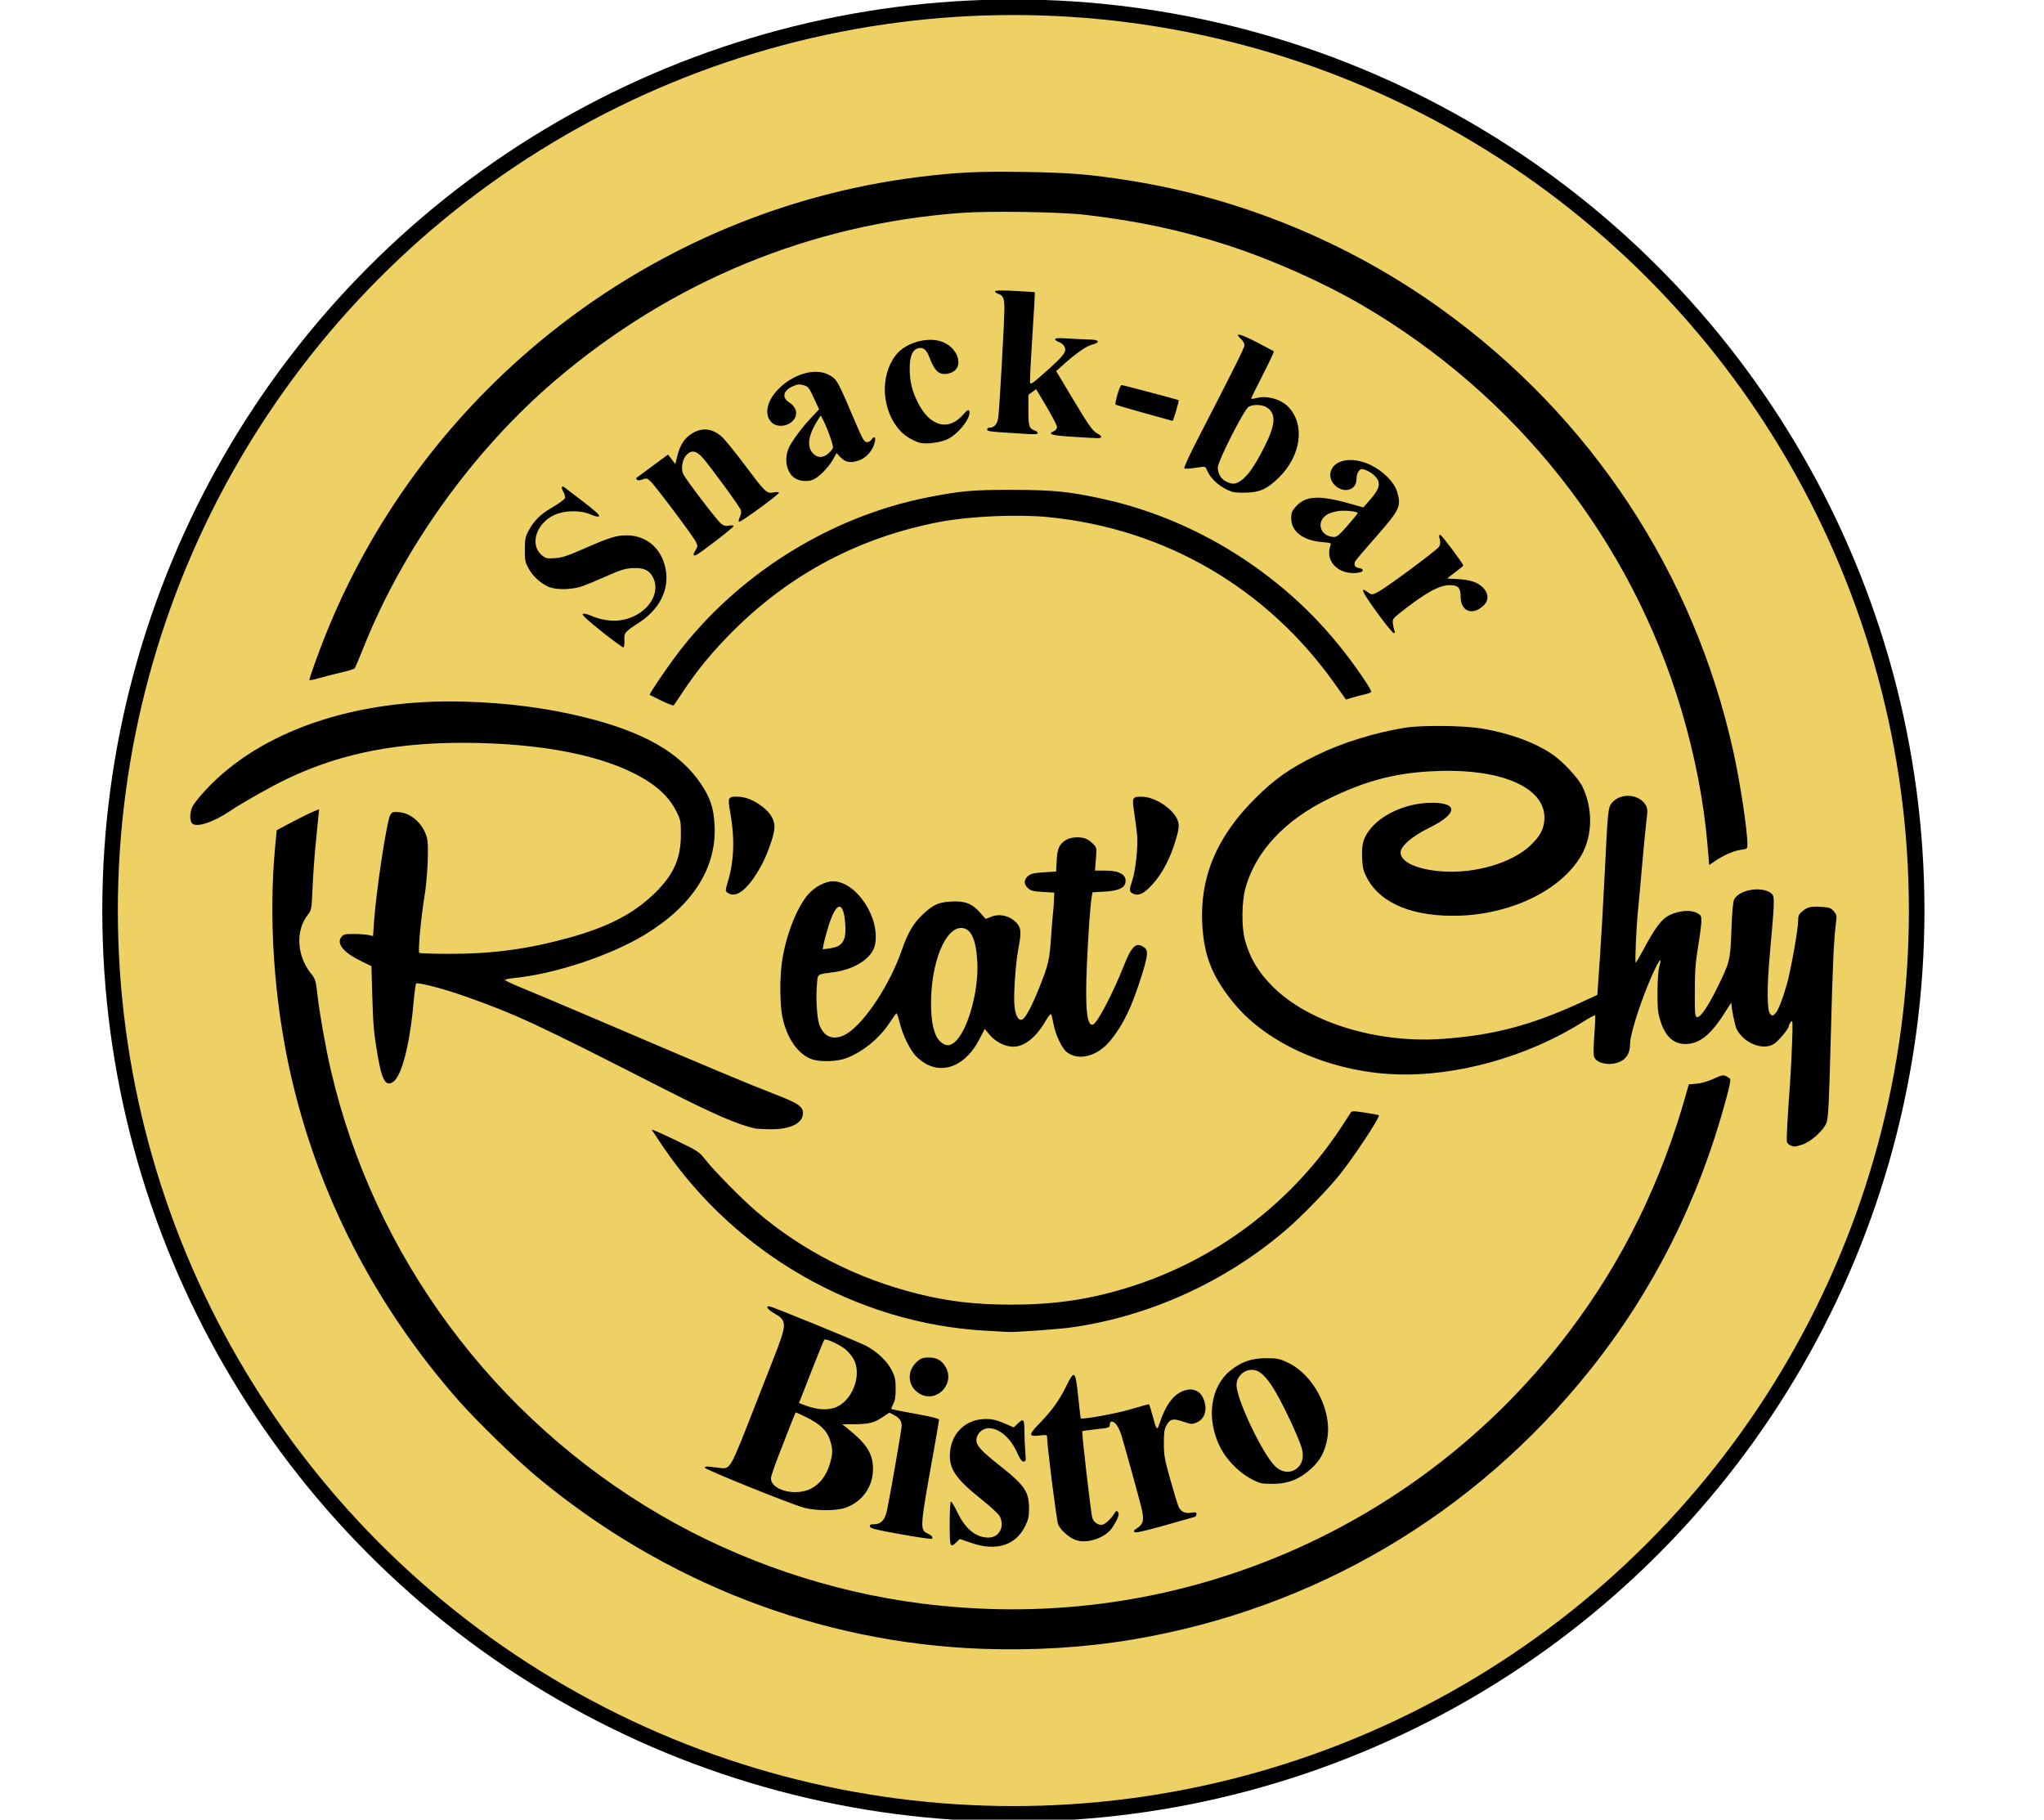
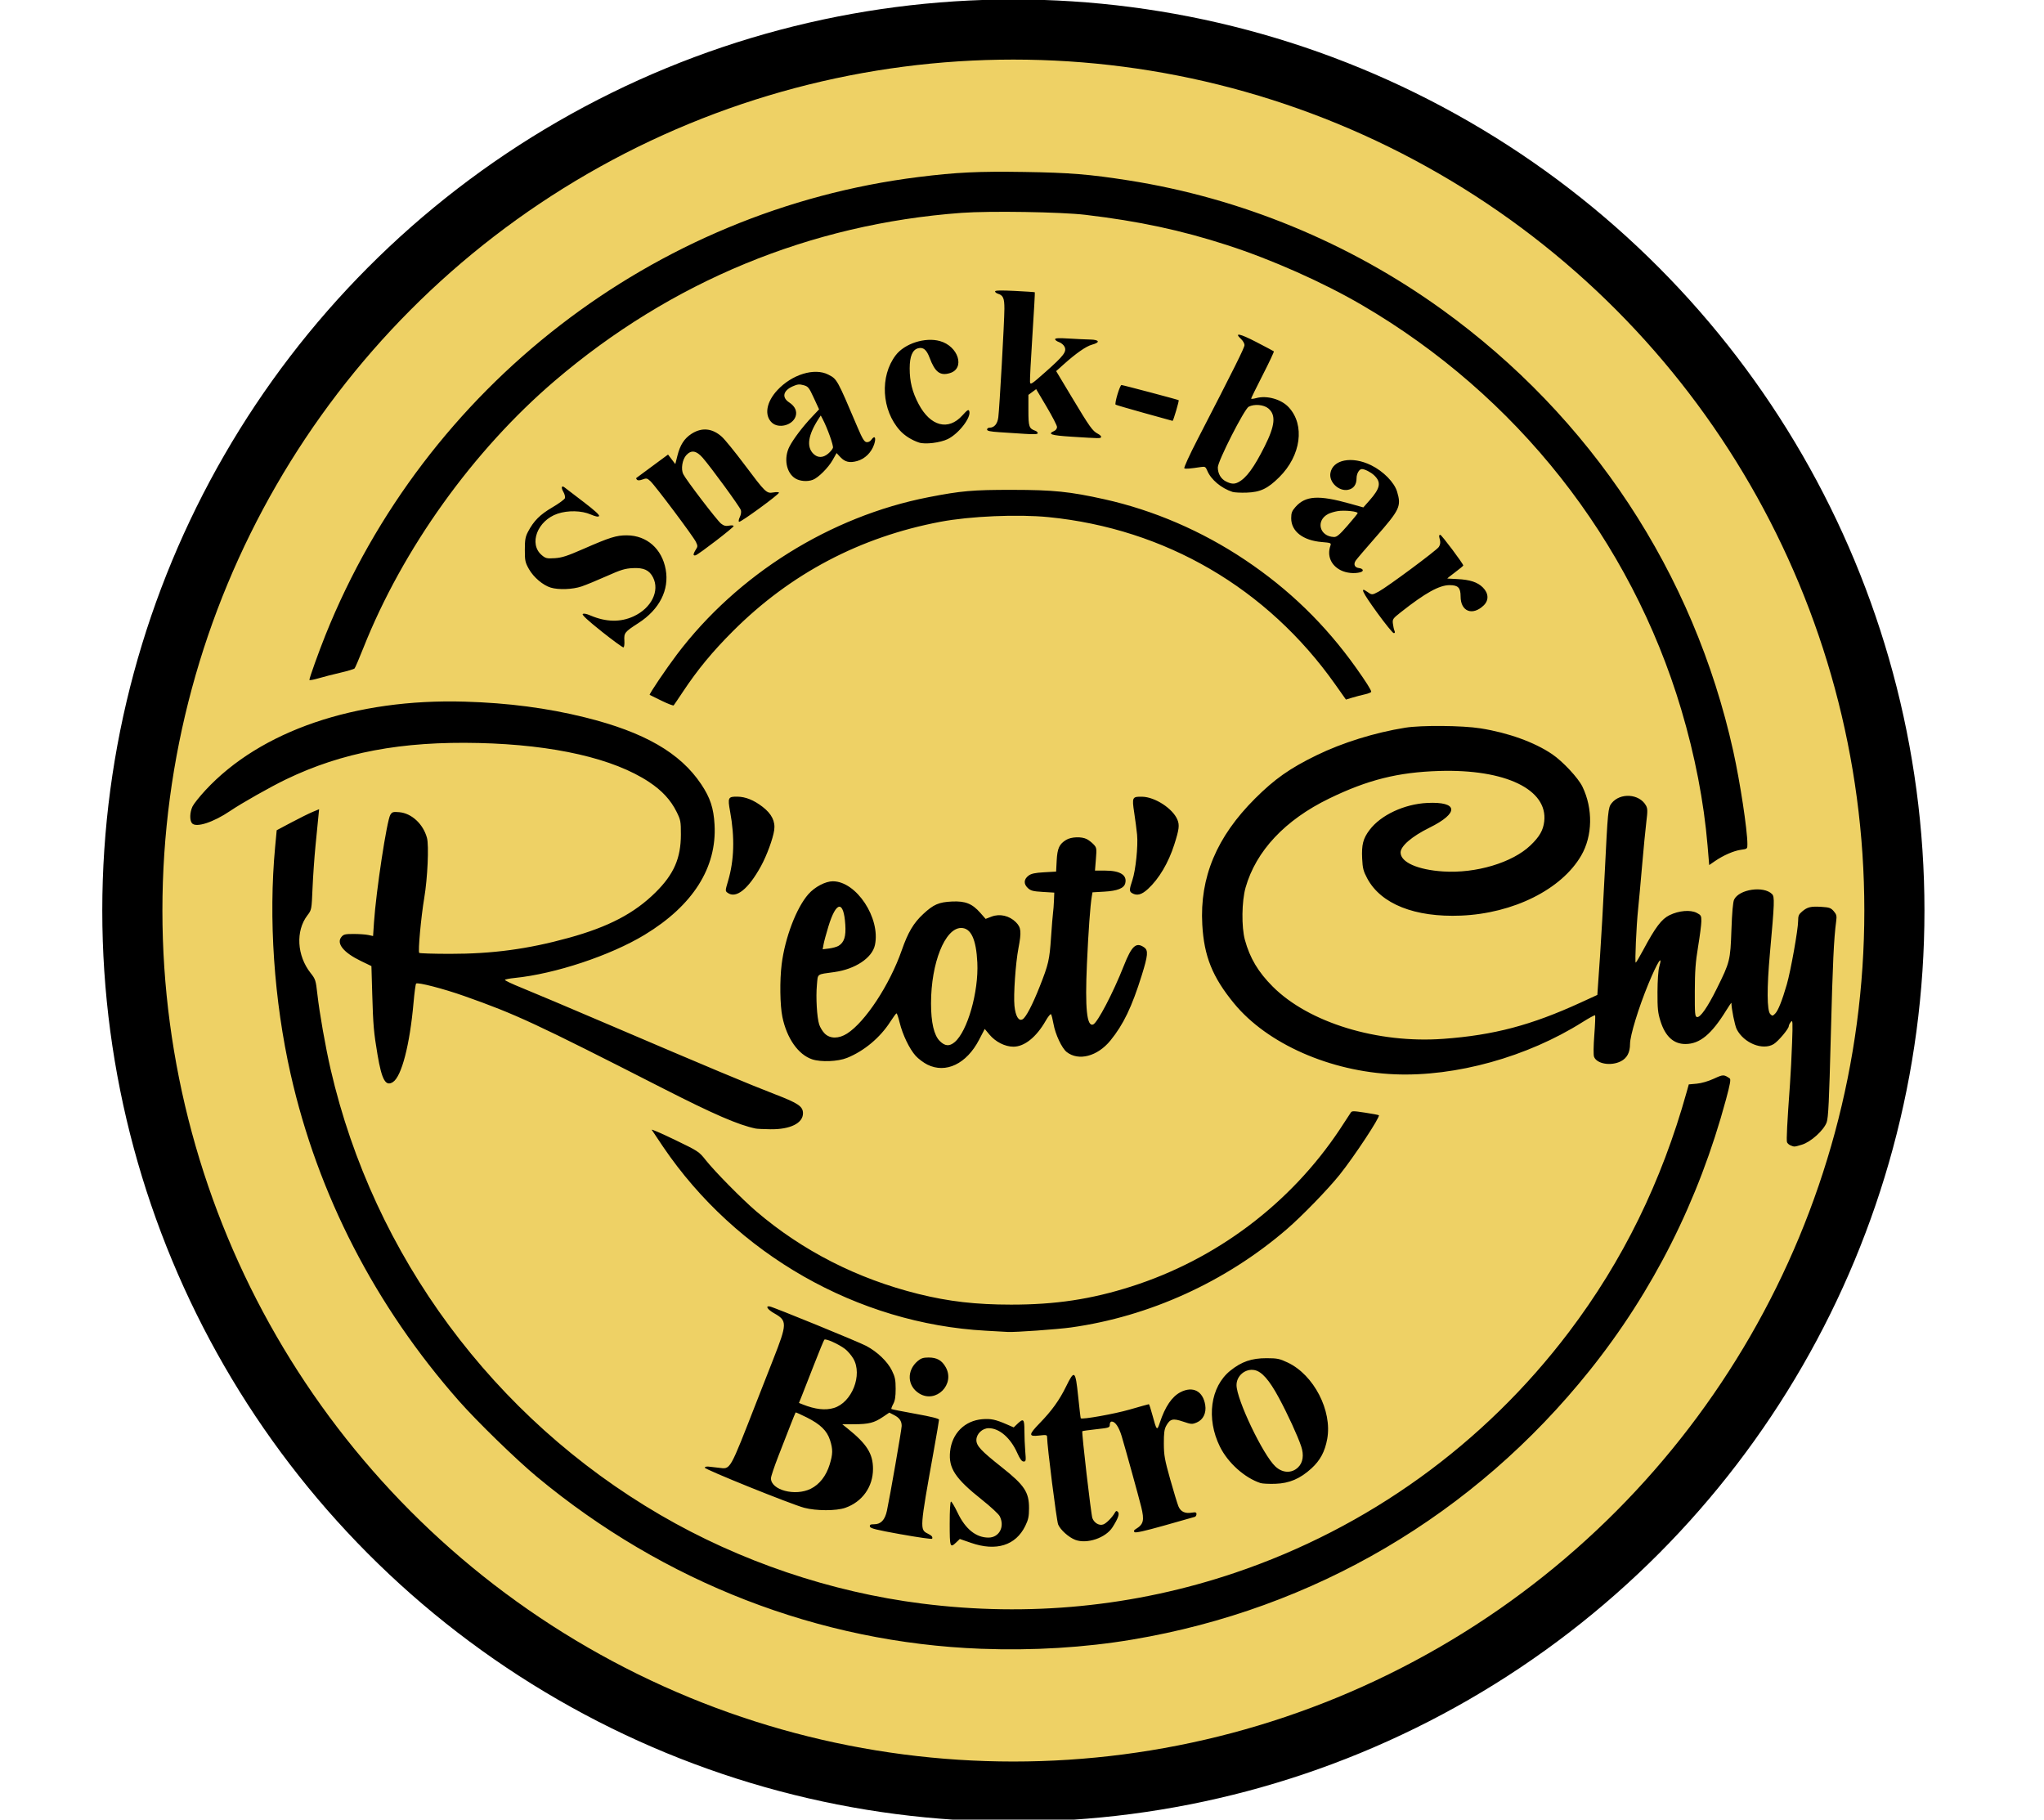
<svg xmlns="http://www.w3.org/2000/svg" xmlns:ns1="http://www.inkscape.org/namespaces/inkscape" xmlns:ns2="http://sodipodi.sourceforge.net/DTD/sodipodi-0.dtd" width="330.2mm" height="293.952mm" viewBox="0 0 330.2 293.952" version="1.1" id="svg5" ns1:version="1.1.1 (c3084ef, 2021-09-22)" ns2:docname="logo_jaune.svg">
  <ns2:namedview id="namedview7" pagecolor="#ffffff" bordercolor="#999999" borderopacity="1" ns1:pageshadow="0" ns1:pageopacity="0" ns1:pagecheckerboard="0" ns1:document-units="mm" showgrid="false" fit-margin-top="0" fit-margin-left="0" fit-margin-right="0" fit-margin-bottom="0" ns1:zoom="0.42582772" ns1:cx="428.57708" ns1:cy="375.73881" ns1:window-width="2071" ns1:window-height="872" ns1:window-x="350" ns1:window-y="573" ns1:window-maximized="0" ns1:current-layer="layer1" ns1:snap-bbox="true" ns1:bbox-paths="true" ns1:bbox-nodes="true" ns1:snap-bbox-edge-midpoints="true" ns1:snap-bbox-midpoints="true" ns1:snap-global="false" />
  <defs id="defs2" />
  <g ns1:label="Calque 1" ns1:groupmode="layer" id="layer1" transform="translate(122.849,-0.903)">
    <circle style="fill:#eed165;fill-opacity:1;fill-rule:evenodd;stroke:#000000;stroke-width:9.713;stroke-linecap:round;stroke-linejoin:round;stroke-miterlimit:4;stroke-dasharray:none" id="circle6004" cx="40.857" cy="147.998" r="142.326" />
-     <circle style="fill:#eed165;fill-opacity:1;fill-rule:evenodd;stroke-width:1.573;stroke-linecap:round;stroke-linejoin:round" id="path943" cx="40.857" cy="147.998" r="144.668" />
    <path style="fill:#000000;stroke-width:0.215" d="m 35.635,267.252 c -26.141,-0.996 -51.203,-10.703 -71.769,-27.799 -3.324,-2.764 -9.669,-8.938 -12.586,-12.249 -13.53,-15.358 -22.785,-33.33 -27.176,-52.774 -2.694,-11.93 -3.595,-25.147 -2.504,-36.739 l 0.251,-2.668 2.37,-1.259 c 1.304,-0.692 2.845,-1.456 3.425,-1.697 l 1.055,-0.439 -0.133,1.348 c -0.073,0.741 -0.278,2.825 -0.456,4.631 -0.177,1.806 -0.39,4.856 -0.472,6.778 -0.149,3.495 -0.149,3.495 -0.831,4.388 -1.924,2.521 -1.699,6.509 0.527,9.325 0.777,0.982 0.836,1.167 1.085,3.394 0.345,3.08 1.304,8.515 2.146,12.16 6.952,30.099 26.325,56.285 53.246,71.974 12.844,7.485 27.499,12.453 42.247,14.322 17.276,2.19 34.368,0.512 50.587,-4.966 21.5,-7.262 40.231,-20.764 53.959,-38.895 8.717,-11.513 14.965,-24.255 19.025,-38.796 l 0.338,-1.21 1.277,-0.116 c 0.774,-0.07 1.865,-0.387 2.77,-0.804 1.512,-0.697 1.602,-0.699 2.565,-0.05 0.206,0.139 0.068,0.922 -0.601,3.401 -4.406,16.326 -11.777,30.977 -22.034,43.795 -18.647,23.303 -44.505,38.519 -73.853,43.456 -7.725,1.299 -16.076,1.808 -24.459,1.488 z m -1.607,-17.107 -1.823,-0.632 -0.559,0.536 c -1.02,0.977 -1.074,0.825 -1.074,-3.02 0,-2.157 0.082,-3.556 0.209,-3.556 0.115,0 0.599,0.815 1.074,1.812 1.253,2.625 2.968,4.006 4.975,4.006 1.749,0 2.684,-1.782 1.816,-3.46 -0.181,-0.35 -1.466,-1.54 -2.855,-2.644 -4.345,-3.453 -5.435,-5.106 -5.155,-7.818 0.301,-2.912 2.365,-4.975 5.209,-5.203 1.386,-0.111 2.139,0.048 3.937,0.831 l 1.13,0.492 0.606,-0.581 c 0.971,-0.93 1.121,-0.781 1.121,1.111 0,0.93 0.063,2.433 0.139,3.34 0.129,1.525 0.109,1.648 -0.269,1.643 -0.293,-0.004 -0.585,-0.4 -1.029,-1.394 -1.085,-2.428 -2.885,-3.988 -4.603,-3.988 -1.034,0 -1.996,0.922 -1.996,1.913 0,0.934 0.747,1.734 4.094,4.385 3.679,2.913 4.421,4.03 4.412,6.638 -0.004,1.331 -0.113,1.843 -0.606,2.85 -1.545,3.158 -4.697,4.144 -8.754,2.738 z m 16.83,-0.489 c -1.054,-0.401 -2.401,-1.608 -2.766,-2.48 -0.255,-0.611 -1.78,-12.658 -1.787,-14.122 -0.002,-0.36 -0.127,-0.384 -1.295,-0.248 -1.731,0.201 -1.713,-0.133 0.109,-2.007 1.947,-2.002 3.175,-3.709 4.251,-5.909 1.355,-2.771 1.517,-2.639 1.955,1.592 0.198,1.915 0.386,3.506 0.417,3.537 0.231,0.23 5.446,-0.7 7.896,-1.408 1.655,-0.478 3.055,-0.87 3.111,-0.87 0.056,0 0.316,0.8 0.578,1.778 0.672,2.503 0.743,2.576 1.188,1.217 0.847,-2.586 1.966,-4.234 3.357,-4.943 1.997,-1.019 3.62,-0.167 3.981,2.088 0.203,1.27 -0.33,2.376 -1.352,2.806 -0.772,0.325 -0.892,0.318 -2.241,-0.139 -1.643,-0.556 -2.097,-0.439 -2.721,0.702 -0.293,0.535 -0.378,1.187 -0.371,2.849 0.007,1.902 0.128,2.582 1.029,5.784 0.561,1.996 1.159,3.96 1.328,4.365 0.359,0.86 1.062,1.193 2.145,1.017 0.624,-0.101 0.769,-0.057 0.769,0.233 0,0.197 -0.121,0.397 -0.269,0.444 -0.148,0.047 -2.352,0.672 -4.897,1.389 -3.284,0.924 -4.692,1.235 -4.849,1.07 -0.153,-0.161 -0.094,-0.308 0.191,-0.479 1.274,-0.764 1.434,-1.403 0.898,-3.587 -0.38,-1.549 -2.611,-9.616 -3.166,-11.448 -0.444,-1.465 -1.044,-2.343 -1.601,-2.343 -0.186,0 -0.315,0.206 -0.315,0.503 0,0.479 -0.107,0.515 -2.177,0.74 -1.197,0.13 -2.213,0.273 -2.258,0.318 -0.135,0.135 1.41,13.475 1.627,14.046 0.301,0.792 1.12,1.259 1.774,1.01 0.51,-0.194 1.44,-1.145 1.878,-1.921 0.16,-0.284 0.265,-0.308 0.466,-0.108 0.308,0.305 0.052,1.041 -0.866,2.487 -1.095,1.725 -4.133,2.753 -6.018,2.037 z M 22.707,248.764 c -4.066,-0.731 -4.968,-0.957 -5.026,-1.259 -0.056,-0.292 0.089,-0.368 0.709,-0.368 1.063,0 1.721,-0.703 2.038,-2.174 0.478,-2.221 2.386,-13.184 2.386,-13.707 0,-0.794 -0.362,-1.313 -1.221,-1.754 l -0.777,-0.399 -1.059,0.713 c -1.39,0.935 -2.253,1.154 -4.593,1.164 l -1.939,0.008 0.862,0.693 c 3.111,2.501 4.094,4.066 4.094,6.516 0,2.897 -1.733,5.326 -4.486,6.286 -1.46,0.509 -4.681,0.507 -6.612,-0.004 -2.13,-0.564 -16.181,-6.233 -16.09,-6.491 0.044,-0.125 0.312,-0.2 0.596,-0.168 0.284,0.032 1.029,0.117 1.655,0.189 1.975,0.226 1.657,0.782 6.23,-10.915 0.533,-1.363 1.692,-4.317 2.575,-6.564 2.289,-5.821 2.299,-6.269 0.166,-7.473 -1.07,-0.604 -1.477,-1.234 -0.713,-1.105 0.625,0.106 14.364,5.725 15.585,6.374 1.804,0.959 3.441,2.53 4.153,3.985 0.503,1.028 0.6,1.502 0.601,2.95 8.96e-4,1.261 -0.104,1.919 -0.39,2.445 -0.215,0.396 -0.349,0.763 -0.297,0.815 0.052,0.052 1.805,0.402 3.895,0.776 2.542,0.456 3.8,0.771 3.8,0.952 0,0.149 -0.389,2.433 -0.864,5.076 -2.254,12.542 -2.263,12.666 -0.966,13.318 0.666,0.334 0.835,0.531 0.714,0.833 -0.039,0.097 -2.3,-0.225 -5.025,-0.715 z M 8.125,241.404 c 1.42,-0.708 2.485,-2.071 3.053,-3.911 0.526,-1.704 0.537,-2.47 0.058,-3.955 -0.489,-1.513 -1.548,-2.546 -3.74,-3.649 -0.963,-0.484 -1.78,-0.85 -1.815,-0.813 -0.035,0.037 -0.404,0.94 -0.82,2.007 -0.416,1.067 -1.298,3.331 -1.961,5.031 -0.663,1.701 -1.205,3.32 -1.205,3.598 0,1.908 3.924,2.941 6.43,1.692 z m 3.728,-13.049 c 2.923,-0.876 4.686,-5.349 3.145,-7.979 -0.313,-0.534 -0.914,-1.234 -1.337,-1.556 -1.036,-0.79 -3.129,-1.73 -3.341,-1.499 -0.094,0.102 -0.849,1.932 -1.678,4.065 -0.829,2.133 -1.713,4.391 -1.964,5.016 l -0.457,1.137 0.592,0.236 c 2.025,0.807 3.656,0.995 5.04,0.58 z m 68.929,12.128 c -2.566,-0.844 -5.265,-3.263 -6.557,-5.877 -2.242,-4.537 -1.54,-9.691 1.674,-12.277 1.814,-1.46 3.442,-2.021 5.853,-2.018 1.736,0.003 2.095,0.076 3.421,0.702 4.215,1.988 7.215,7.783 6.386,12.333 -0.374,2.055 -1.13,3.47 -2.543,4.763 -1.832,1.677 -3.581,2.422 -5.859,2.493 -1.01,0.032 -2.078,-0.022 -2.374,-0.119 z m 6.059,-2.528 c 0.806,-0.772 0.986,-2 0.504,-3.424 -0.586,-1.73 -2.18,-5.194 -3.607,-7.839 -1.549,-2.872 -2.757,-4.24 -3.938,-4.461 -1.476,-0.277 -2.9,0.919 -2.894,2.43 0.01,2.342 4.28,11.28 6.279,13.143 1.153,1.074 2.628,1.135 3.656,0.15 z M 25.666,226.02 c -1.962,-1.196 -2.086,-3.718 -0.259,-5.255 0.529,-0.445 0.9,-0.564 1.752,-0.564 1.342,0 2.146,0.454 2.769,1.564 1.561,2.778 -1.567,5.9 -4.263,4.256 z m 10.723,-10.15 c -20.691,-1.136 -40.31,-12.316 -52.103,-29.691 -0.935,-1.378 -1.767,-2.621 -1.848,-2.762 -0.081,-0.141 1.598,0.587 3.73,1.616 3.801,1.835 3.9,1.9 4.985,3.273 1.458,1.843 5.867,6.314 8.17,8.284 7.448,6.37 16.335,10.899 26.183,13.343 4.913,1.219 9.269,1.721 14.977,1.724 7.184,0.004 12.918,-0.859 19.385,-2.916 13.76,-4.378 25.736,-13.392 33.706,-25.369 0.846,-1.271 1.634,-2.477 1.753,-2.68 0.201,-0.345 0.359,-0.348 2.346,-0.047 1.172,0.178 2.174,0.367 2.228,0.42 0.251,0.251 -3.989,6.68 -6.338,9.613 -1.902,2.374 -6.117,6.713 -8.58,8.832 -9.833,8.461 -22.152,14.065 -34.806,15.834 -2.206,0.308 -9.114,0.799 -10.233,0.726 -0.237,-0.015 -1.837,-0.105 -3.556,-0.199 z M 166.418,185.94 c -0.25,-0.101 -0.512,-0.332 -0.581,-0.513 -0.121,-0.315 0.02,-3.097 0.477,-9.405 0.116,-1.6 0.27,-4.606 0.342,-6.68 0.12,-3.431 0.101,-3.733 -0.203,-3.353 -0.184,0.23 -0.334,0.537 -0.334,0.681 0,0.429 -1.698,2.447 -2.439,2.899 -1.761,1.074 -4.814,-0.15 -5.968,-2.393 -0.306,-0.594 -0.859,-3.336 -0.86,-4.261 -7e-5,-0.08 -0.364,0.444 -0.808,1.166 -2.412,3.917 -4.3,5.476 -6.63,5.476 -1.912,0 -3.253,-1.238 -4.028,-3.718 -0.416,-1.332 -0.486,-2.02 -0.476,-4.686 0.007,-1.81 0.125,-3.519 0.281,-4.062 0.638,-2.23 -0.315,-0.726 -1.757,2.769 -1.582,3.836 -2.959,8.338 -2.959,9.674 0,1.385 -0.484,2.302 -1.484,2.812 -1.592,0.812 -3.89,0.428 -4.328,-0.723 -0.113,-0.296 -0.095,-1.743 0.043,-3.547 0.128,-1.676 0.184,-3.097 0.123,-3.158 -0.061,-0.061 -0.973,0.433 -2.028,1.099 -8.915,5.627 -20.482,8.841 -30.342,8.432 -10.41,-0.432 -20.6,-4.929 -25.958,-11.456 -3.486,-4.246 -4.842,-7.61 -5.127,-12.723 -0.426,-7.631 2.312,-14.172 8.529,-20.373 3.167,-3.159 5.62,-4.884 9.929,-6.984 4.193,-2.044 9.406,-3.664 14.331,-4.455 2.613,-0.419 9.195,-0.363 12.152,0.104 4.481,0.708 8.727,2.239 11.579,4.177 1.727,1.173 4.207,3.833 4.892,5.248 1.724,3.558 1.645,7.949 -0.199,11.126 -3.172,5.464 -10.959,9.353 -19.427,9.7 -7.458,0.306 -12.927,-1.867 -15.144,-6.018 -0.623,-1.167 -0.739,-1.621 -0.815,-3.192 -0.108,-2.252 0.148,-3.243 1.199,-4.633 1.819,-2.408 5.606,-4.178 9.319,-4.358 5.024,-0.243 5.185,1.616 0.345,4.004 -2.826,1.394 -4.655,2.966 -4.655,4.002 0,1.573 2.754,2.797 6.896,3.065 5.262,0.34 11.149,-1.419 14.07,-4.203 1.465,-1.396 2.066,-2.438 2.235,-3.871 0.61,-5.171 -6.269,-8.484 -16.952,-8.162 -6.655,0.2 -11.558,1.427 -17.783,4.45 -7.125,3.46 -11.823,8.463 -13.507,14.383 -0.629,2.212 -0.681,6.366 -0.107,8.469 0.8,2.928 2.149,5.187 4.498,7.536 5.823,5.823 16.911,9.215 27.57,8.435 8.134,-0.595 14.18,-2.193 22.171,-5.859 l 2.694,-1.236 0.054,-0.829 c 0.029,-0.456 0.2,-2.914 0.379,-5.462 0.179,-2.548 0.517,-8.512 0.751,-13.253 0.507,-10.263 0.549,-10.699 1.112,-11.415 1.377,-1.751 4.484,-1.551 5.555,0.357 0.274,0.487 0.282,0.875 0.058,2.689 -0.144,1.166 -0.452,4.35 -0.686,7.076 -0.233,2.726 -0.522,5.878 -0.641,7.004 -0.277,2.613 -0.546,8.62 -0.385,8.62 0.067,0 0.612,-0.917 1.211,-2.039 1.968,-3.684 2.962,-5.001 4.248,-5.63 1.519,-0.743 3.378,-0.9 4.399,-0.372 0.695,0.36 0.754,0.467 0.746,1.36 -0.005,0.533 -0.242,2.376 -0.527,4.094 -0.414,2.497 -0.521,3.946 -0.53,7.215 -0.011,3.679 0.025,4.098 0.353,4.162 0.532,0.104 1.696,-1.569 3.195,-4.589 2.126,-4.286 2.192,-4.55 2.365,-9.482 0.099,-2.812 0.249,-4.515 0.433,-4.9 0.802,-1.68 4.767,-2.262 6.128,-0.9 0.436,0.436 0.405,1.326 -0.34,9.561 -0.508,5.62 -0.486,9.287 0.06,9.832 0.328,0.328 0.385,0.322 0.783,-0.076 0.482,-0.482 1.12,-2.079 1.885,-4.72 0.631,-2.179 1.827,-8.88 1.827,-10.241 0,-0.847 0.099,-1.079 0.663,-1.554 0.851,-0.717 1.396,-0.843 3.143,-0.732 1.24,0.079 1.492,0.17 1.95,0.702 0.451,0.524 0.507,0.753 0.393,1.604 -0.382,2.867 -0.561,6.689 -0.869,18.556 -0.273,10.539 -0.401,13.211 -0.668,13.943 -0.473,1.297 -2.568,3.185 -4.01,3.613 -1.253,0.372 -1.195,0.368 -1.812,0.119 z M -0.784,183.211 c -2.789,-0.58 -6.748,-2.296 -14.977,-6.492 -20.726,-10.569 -23.672,-11.938 -32.109,-14.92 -3.339,-1.18 -7.528,-2.262 -7.759,-2.005 -0.087,0.096 -0.272,1.477 -0.413,3.069 -0.6,6.797 -1.926,11.919 -3.322,12.834 -1.185,0.776 -1.804,-0.318 -2.498,-4.415 -0.605,-3.575 -0.708,-4.757 -0.854,-9.797 l -0.131,-4.517 -1.724,-0.833 c -2.776,-1.342 -3.974,-2.82 -3.13,-3.863 0.349,-0.431 0.593,-0.492 1.98,-0.492 0.87,0 1.933,0.075 2.362,0.166 l 0.78,0.166 0.146,-2.213 c 0.33,-4.989 2.081,-16.493 2.644,-17.377 0.288,-0.452 0.45,-0.499 1.435,-0.416 1.992,0.168 3.867,1.903 4.479,4.146 0.337,1.232 0.097,6.538 -0.439,9.71 -0.515,3.049 -1.027,8.655 -0.81,8.873 0.083,0.083 2.307,0.153 4.942,0.156 6.873,0.005 12.599,-0.764 19.185,-2.579 6.469,-1.783 10.624,-3.958 14.059,-7.359 2.948,-2.919 4.077,-5.5 4.083,-9.331 0.003,-2.122 -0.041,-2.357 -0.688,-3.663 -0.947,-1.912 -2.343,-3.429 -4.438,-4.82 -5.728,-3.805 -15.38,-6.018 -27.518,-6.308 -12.492,-0.299 -22.083,1.509 -31.139,5.87 -2.494,1.201 -7.172,3.845 -9.004,5.089 -2.745,1.864 -5.553,2.771 -6.192,2.001 -0.404,-0.487 -0.362,-1.767 0.088,-2.716 0.196,-0.413 1.136,-1.593 2.09,-2.621 8.891,-9.591 24.22,-14.825 41.896,-14.304 7.02,0.207 13.323,1.031 19.395,2.537 9.572,2.374 15.388,5.716 18.786,10.796 1.462,2.186 2.011,3.847 2.162,6.537 0.388,6.946 -3.5,13.071 -11.294,17.793 -5.535,3.354 -14.472,6.32 -21.019,6.976 -0.799,0.08 -1.497,0.217 -1.551,0.305 -0.054,0.088 1.181,0.674 2.745,1.302 1.564,0.628 7.935,3.321 14.158,5.984 15.686,6.712 22.574,9.597 26.722,11.194 3.77,1.451 4.525,1.964 4.525,3.076 0,1.6 -2.067,2.618 -5.234,2.578 -1.092,-0.014 -2.179,-0.065 -2.416,-0.115 z M 26.964,172.886 c -0.608,-0.303 -1.46,-0.943 -1.893,-1.422 -0.994,-1.1 -2.102,-3.399 -2.581,-5.353 -0.203,-0.83 -0.432,-1.509 -0.508,-1.508 -0.076,8.1e-4 -0.526,0.607 -1,1.347 -1.656,2.583 -4.243,4.745 -7.004,5.853 -1.468,0.589 -4.196,0.701 -5.611,0.231 -2.256,-0.749 -4.108,-3.379 -4.825,-6.852 -0.39,-1.889 -0.445,-5.883 -0.117,-8.503 0.539,-4.299 2.377,-9.125 4.314,-11.325 1.039,-1.181 2.764,-2.088 3.965,-2.085 3.797,0.009 7.719,5.96 6.789,10.3 -0.446,2.079 -3.182,3.9 -6.561,4.367 -2.917,0.403 -2.636,0.196 -2.812,2.073 -0.188,2.002 1.897e-4,5.25 0.37,6.398 0.148,0.46 0.547,1.115 0.888,1.455 0.863,0.862 2.268,0.865 3.614,0.007 2.94,-1.874 6.902,-7.91 8.835,-13.461 1.004,-2.881 1.9,-4.394 3.461,-5.846 1.674,-1.555 2.525,-1.926 4.657,-2.025 2.158,-0.1 3.263,0.342 4.574,1.832 l 0.856,0.973 0.965,-0.369 c 1.322,-0.505 2.87,-0.15 3.919,0.899 0.862,0.862 0.929,1.542 0.413,4.237 -0.456,2.381 -0.812,7.53 -0.64,9.256 0.17,1.709 0.69,2.567 1.326,2.189 0.54,-0.321 1.587,-2.326 2.748,-5.263 1.433,-3.626 1.587,-4.296 1.838,-7.973 0.125,-1.837 0.271,-3.631 0.324,-3.987 0.053,-0.356 0.119,-1.228 0.148,-1.939 l 0.052,-1.293 -1.862,-0.112 c -1.59,-0.096 -1.944,-0.189 -2.423,-0.639 -0.699,-0.657 -0.647,-1.418 0.137,-2 0.432,-0.321 1.041,-0.451 2.507,-0.535 l 1.936,-0.11 0.093,-1.78 c 0.104,-1.983 0.416,-2.664 1.532,-3.344 0.821,-0.501 2.491,-0.56 3.339,-0.119 0.32,0.167 0.814,0.551 1.097,0.854 0.489,0.523 0.507,0.646 0.366,2.391 l -0.149,1.839 1.681,8.1e-4 c 2.392,8.2e-4 3.539,0.731 3.21,2.043 -0.204,0.812 -1.261,1.234 -3.403,1.356 l -1.889,0.108 -0.114,0.671 c -0.247,1.456 -0.548,5.63 -0.784,10.887 -0.322,7.188 -0.016,10.184 1.003,9.793 0.696,-0.267 3.227,-5.106 4.942,-9.45 1.293,-3.276 1.998,-3.917 3.301,-3.005 0.687,0.481 0.618,1.279 -0.392,4.515 -1.593,5.105 -2.96,7.95 -5.056,10.524 -2.093,2.569 -5.148,3.371 -7.073,1.856 -0.777,-0.611 -1.828,-2.847 -2.123,-4.517 -0.136,-0.77 -0.317,-1.481 -0.402,-1.58 -0.085,-0.099 -0.476,0.383 -0.869,1.07 -1.504,2.629 -3.43,4.173 -5.205,4.173 -1.357,0 -2.901,-0.781 -3.883,-1.964 l -0.752,-0.905 -0.915,1.758 c -2.021,3.885 -5.372,5.492 -8.352,4.007 z m 4.409,-3.633 c 2.067,-1.74 3.887,-8.12 3.662,-12.84 -0.181,-3.788 -1.027,-5.603 -2.615,-5.603 -2.605,0 -4.866,5.656 -4.866,12.174 0,3.097 0.476,5.153 1.408,6.085 0.847,0.847 1.558,0.901 2.411,0.183 z M 12.626,153.691 c 0.906,-0.565 1.202,-1.502 1.08,-3.409 -0.256,-3.982 -1.466,-3.855 -2.731,0.287 -0.348,1.14 -0.699,2.436 -0.779,2.88 l -0.145,0.807 1.047,-0.133 c 0.576,-0.073 1.264,-0.267 1.528,-0.432 z m -17.934,-8.564 c -0.394,-0.288 -0.392,-0.336 0.068,-1.886 0.996,-3.354 1.106,-7.047 0.336,-11.251 -0.411,-2.243 -0.326,-2.414 1.183,-2.392 1.322,0.019 2.652,0.556 4.058,1.637 1.479,1.138 2.089,2.362 1.883,3.779 -0.201,1.387 -1.204,4.11 -2.14,5.814 -2.045,3.72 -4.022,5.297 -5.388,4.298 z m 65.348,0.063 c -0.479,-0.279 -0.474,-0.572 0.042,-2.104 0.532,-1.58 0.939,-5.52 0.76,-7.354 -0.076,-0.774 -0.283,-2.364 -0.462,-3.533 -0.383,-2.509 -0.324,-2.627 1.299,-2.589 2.07,0.049 4.927,1.912 5.675,3.703 0.367,0.878 0.283,1.556 -0.499,4.012 -0.94,2.955 -2.471,5.542 -4.251,7.182 -1.02,0.94 -1.777,1.142 -2.565,0.683 z m 92.96,-7.703 c -0.59,-7.042 -2.05,-14.584 -4.248,-21.956 C 140.573,88.097 122.158,64.771 97.153,50.172 90.891,46.516 82.603,42.832 75.394,40.5 67.922,38.083 61.114,36.628 52.499,35.607 c -3.945,-0.467 -15.488,-0.65 -20.02,-0.318 -24.417,1.793 -46.919,11.084 -65.696,27.123 -13.195,11.271 -24.575,27.147 -30.925,43.143 -0.682,1.719 -1.325,3.217 -1.427,3.329 -0.103,0.112 -1.133,0.422 -2.288,0.688 -1.156,0.266 -2.756,0.676 -3.556,0.912 -0.8,0.236 -1.455,0.348 -1.455,0.249 0,-0.317 1.507,-4.52 2.583,-7.205 16.096,-40.149 53.015,-68.678 95.792,-74.024 6.135,-0.767 9.703,-0.938 17.105,-0.822 7.341,0.115 10.534,0.373 16.836,1.361 18.14,2.842 35.664,10.059 50.642,20.856 24.079,17.357 40.688,42.54 47.064,71.357 1.105,4.996 2.277,12.698 2.283,15.003 0.003,0.768 -0.014,0.782 -1.022,0.918 -1.161,0.156 -2.85,0.89 -4.22,1.832 l -0.93,0.64 z M -15.977,114.101 c -1.007,-0.491 -1.871,-0.917 -1.92,-0.946 -0.134,-0.081 2.656,-4.215 4.406,-6.53 9.778,-12.929 24.757,-22.296 40.613,-25.397 5.288,-1.034 7.172,-1.199 13.576,-1.192 6.623,0.007 9.276,0.279 14.869,1.522 7.936,1.764 15.737,5.125 22.695,9.779 7.131,4.769 12.985,10.456 17.962,17.451 1.57,2.207 2.442,3.584 2.442,3.857 0,0.111 -0.461,0.302 -1.024,0.425 -0.563,0.123 -1.481,0.363 -2.041,0.534 l -1.017,0.31 -1.722,-2.436 C 81.879,95.931 65.411,86.319 46.549,84.443 41.605,83.951 33.881,84.284 29.062,85.196 16.078,87.654 4.831,93.584 -4.447,102.862 c -3.321,3.321 -5.709,6.216 -8.09,9.805 -0.747,1.126 -1.414,2.11 -1.483,2.187 -0.069,0.077 -0.949,-0.262 -1.957,-0.753 z m -9.653,-11.168 c -2.173,-1.725 -3.223,-2.689 -3.082,-2.83 0.141,-0.141 0.566,-0.063 1.248,0.227 2.524,1.074 4.847,1.12 6.974,0.138 2.87,-1.325 4.257,-4.121 3.128,-6.305 -0.602,-1.163 -1.495,-1.572 -3.247,-1.485 -1.279,0.064 -1.928,0.262 -4.262,1.304 -1.514,0.676 -3.329,1.423 -4.034,1.66 -1.437,0.484 -3.692,0.57 -4.966,0.188 -1.258,-0.377 -2.782,-1.669 -3.526,-2.989 -0.61,-1.083 -0.668,-1.353 -0.666,-3.125 0.001,-1.62 0.086,-2.099 0.511,-2.909 0.926,-1.763 1.934,-2.774 3.928,-3.939 1.057,-0.618 1.975,-1.292 2.04,-1.498 0.066,-0.207 -0.052,-0.665 -0.26,-1.018 -0.396,-0.67 -0.288,-1.088 0.185,-0.718 0.151,0.118 1.518,1.162 3.038,2.321 1.879,1.432 2.693,2.176 2.544,2.326 -0.149,0.149 -0.586,0.061 -1.363,-0.275 -1.46,-0.632 -3.667,-0.681 -5.333,-0.118 -3.26,1.102 -4.703,4.888 -2.552,6.698 0.622,0.524 0.814,0.568 2.097,0.488 1.155,-0.072 2.001,-0.347 4.645,-1.504 4.261,-1.866 5.319,-2.196 7.009,-2.186 3.214,0.019 5.655,2.164 6.266,5.506 0.605,3.305 -1.006,6.471 -4.407,8.666 -2.223,1.434 -2.344,1.587 -2.267,2.844 0.034,0.561 -0.031,1.049 -0.145,1.086 -0.114,0.036 -1.69,-1.112 -3.503,-2.551 z M 99.582,99.819 c -2.365,-3.263 -2.809,-4.204 -1.565,-3.318 0.756,0.539 0.788,0.538 1.84,-0.022 1.38,-0.735 9.362,-6.655 9.729,-7.216 0.221,-0.338 0.285,-0.714 0.186,-1.106 -0.188,-0.75 -0.186,-0.786 0.043,-0.862 0.17,-0.057 3.722,4.676 3.722,4.959 0,0.063 -0.6,0.561 -1.333,1.106 -0.733,0.545 -1.291,0.996 -1.239,1.003 0.052,0.007 0.776,0.045 1.608,0.085 2.046,0.098 3.271,0.501 4.127,1.357 0.948,0.948 0.996,2.078 0.123,2.91 -1.801,1.718 -3.717,0.97 -3.717,-1.45 0,-1.421 -0.402,-1.836 -1.777,-1.836 -1.668,0 -3.922,1.251 -7.886,4.378 -1.291,1.019 -1.361,1.12 -1.274,1.852 0.051,0.426 0.167,0.944 0.258,1.151 0.113,0.256 0.072,0.374 -0.127,0.368 -0.161,-0.005 -1.384,-1.516 -2.719,-3.357 z m -5.818,-6.786 c -1.599,-0.791 -2.263,-2.36 -1.687,-3.984 0.151,-0.426 0.069,-0.46 -1.4,-0.583 -3.041,-0.255 -4.937,-1.729 -4.937,-3.838 0,-0.857 0.118,-1.173 0.678,-1.811 1.618,-1.842 3.746,-1.976 8.818,-0.551 l 2.157,0.605 0.976,-1.103 c 1.776,-2.007 1.955,-2.95 0.775,-4.076 -0.532,-0.508 -1.522,-1.014 -1.982,-1.014 -0.434,0 -0.863,0.734 -0.863,1.476 0,1.048 -0.488,1.707 -1.389,1.876 -1.475,0.277 -3.072,-1.229 -2.84,-2.679 0.352,-2.204 3.477,-2.819 6.582,-1.293 1.984,0.975 3.754,2.78 4.201,4.286 0.697,2.346 0.439,2.893 -3.454,7.324 -1.614,1.837 -3.07,3.545 -3.237,3.795 -0.4,0.599 -0.176,1.121 0.516,1.203 0.721,0.086 0.86,0.512 0.223,0.683 -0.966,0.259 -2.231,0.131 -3.136,-0.317 z m 1.048,-7.192 c 0.875,-1.006 1.622,-1.919 1.659,-2.03 0.097,-0.29 -2.119,-0.524 -3.224,-0.341 -0.515,0.086 -1.197,0.289 -1.515,0.452 -2.08,1.064 -1.435,3.658 0.926,3.73 0.446,0.013 0.891,-0.361 2.154,-1.811 z m -105.616,4.645 c 0,-0.135 0.161,-0.491 0.357,-0.791 0.326,-0.498 0.328,-0.605 0.02,-1.25 -0.424,-0.89 -6.582,-9.106 -7.357,-9.818 -0.521,-0.478 -0.644,-0.504 -1.261,-0.271 -0.444,0.168 -0.758,0.185 -0.894,0.048 -0.116,-0.116 -0.168,-0.243 -0.117,-0.284 0.051,-0.041 1.226,-0.909 2.61,-1.93 l 2.516,-1.856 0.587,0.769 0.587,0.769 0.353,-1.402 c 0.425,-1.687 1.103,-2.735 2.253,-3.481 1.668,-1.082 3.375,-0.917 4.916,0.475 0.485,0.438 2.118,2.445 3.629,4.46 3.46,4.614 3.572,4.721 4.715,4.528 0.483,-0.082 0.879,-0.063 0.879,0.042 0,0.298 -6.228,4.842 -6.449,4.706 -0.11,-0.068 -0.055,-0.404 0.124,-0.764 0.191,-0.384 0.26,-0.839 0.169,-1.129 -0.168,-0.54 -4.859,-6.967 -6.183,-8.472 -1.01,-1.148 -1.825,-1.276 -2.625,-0.413 -0.652,0.704 -0.904,2.262 -0.497,3.078 0.482,0.967 5.462,7.484 6.104,7.989 0.45,0.354 0.759,0.431 1.309,0.328 0.424,-0.08 0.721,-0.047 0.721,0.079 0,0.228 -5.52,4.474 -6.113,4.701 -0.199,0.076 -0.352,0.028 -0.352,-0.111 z M 76.256,80.366 C 74.441,79.778 72.777,78.379 72.182,76.942 c -0.258,-0.623 -0.368,-0.692 -0.964,-0.602 -1.894,0.285 -2.549,0.337 -2.742,0.218 -0.119,-0.073 0.821,-2.132 2.142,-4.692 5.959,-11.546 7.577,-14.797 7.577,-15.222 0,-0.252 -0.251,-0.69 -0.558,-0.975 -1.175,-1.089 -0.218,-0.902 2.448,0.479 1.509,0.782 2.792,1.462 2.851,1.513 0.059,0.05 -0.742,1.756 -1.782,3.79 -1.039,2.034 -1.888,3.764 -1.886,3.843 0.002,0.079 0.367,0.044 0.811,-0.079 1.724,-0.476 4.049,0.177 5.257,1.477 2.659,2.862 1.995,7.796 -1.52,11.291 -1.877,1.867 -3.067,2.429 -5.299,2.502 -0.948,0.031 -1.966,-0.022 -2.263,-0.118 z m 0.93,-1.559 c 1.295,-0.666 2.533,-2.348 4.266,-5.803 1.686,-3.36 1.852,-5.063 0.599,-6.118 -0.737,-0.62 -2.27,-0.755 -3.178,-0.279 -0.703,0.368 -4.987,8.785 -4.987,9.799 0,1.015 0.501,1.871 1.336,2.282 0.845,0.416 1.328,0.446 1.965,0.119 z M 5.638,78.196 C 4.153,77.291 3.721,74.9 4.7,73.015 5.334,71.794 6.834,69.818 8.322,68.245 L 9.471,67.03 8.621,65.19 C 7.836,63.491 7.708,63.333 6.957,63.125 6.289,62.941 5.979,62.973 5.23,63.304 c -1.581,0.7 -1.826,1.808 -0.577,2.617 0.938,0.608 1.312,1.446 1.016,2.277 -0.508,1.425 -2.743,1.994 -3.829,0.974 -1.252,-1.177 -0.893,-3.315 0.878,-5.228 2.366,-2.555 6.013,-3.673 8.241,-2.525 1.424,0.733 1.405,0.699 4.706,8.472 0.795,1.873 1.104,2.384 1.471,2.437 0.285,0.041 0.59,-0.114 0.791,-0.4 0.547,-0.78 0.802,-0.309 0.428,0.789 -0.44,1.292 -1.486,2.313 -2.722,2.66 -1.232,0.345 -1.981,0.168 -2.743,-0.649 l -0.593,-0.635 -0.639,1.132 c -0.697,1.236 -2.317,2.853 -3.19,3.185 -0.877,0.334 -2.082,0.243 -2.829,-0.213 z m 5.295,-4.005 c 0.358,-0.302 0.708,-0.726 0.777,-0.943 0.114,-0.359 -0.896,-3.185 -1.656,-4.637 L 9.743,68.02 9.413,68.524 c -1.718,2.629 -2.012,4.536 -0.875,5.673 0.698,0.698 1.561,0.695 2.394,-0.006 z m 14.682,-1.795 c -1.181,-0.391 -2.331,-1.117 -3.079,-1.945 -2.973,-3.291 -3.281,-8.763 -0.685,-12.163 1.447,-1.894 4.758,-2.955 7.143,-2.287 2.991,0.837 4.105,4.429 1.605,5.178 -1.579,0.473 -2.402,-0.152 -3.277,-2.489 -0.483,-1.291 -1.018,-1.734 -1.842,-1.527 -0.922,0.231 -1.372,1.298 -1.373,3.254 -0.001,2.127 0.418,3.805 1.432,5.734 1.905,3.626 4.808,4.388 7.082,1.859 0.79,-0.879 0.99,-1.006 1.105,-0.705 0.375,0.977 -1.671,3.649 -3.466,4.528 -1.218,0.596 -3.653,0.891 -4.645,0.563 z m 24.621,-0.949 c -3.279,-0.206 -3.93,-0.418 -2.801,-0.914 0.286,-0.126 0.48,-0.396 0.472,-0.658 -0.007,-0.245 -0.768,-1.719 -1.691,-3.277 l -1.678,-2.832 -0.626,0.463 -0.626,0.463 v 2.512 c 0,2.639 0.099,2.927 1.131,3.294 0.207,0.074 0.377,0.245 0.377,0.382 0,0.179 -0.581,0.21 -2.101,0.11 -1.156,-0.076 -2.998,-0.196 -4.094,-0.267 -1.489,-0.097 -1.993,-0.205 -1.993,-0.427 0,-0.164 0.172,-0.298 0.383,-0.298 0.774,0 1.295,-0.606 1.433,-1.668 0.193,-1.482 0.985,-15.593 0.985,-17.55 2.15e-4,-1.729 -0.19,-2.158 -1.078,-2.44 -0.236,-0.075 -0.43,-0.24 -0.43,-0.366 0,-0.16 0.972,-0.182 3.179,-0.073 1.748,0.086 3.207,0.184 3.242,0.218 0.035,0.034 -0.14,3.185 -0.39,7.003 -0.249,3.817 -0.423,7.186 -0.387,7.485 0.062,0.506 0.24,0.39 2.545,-1.655 2.913,-2.586 3.402,-3.231 3.045,-4.014 -0.135,-0.296 -0.536,-0.639 -0.891,-0.763 -0.355,-0.124 -0.646,-0.337 -0.646,-0.473 -1.62e-4,-0.18 0.605,-0.21 2.209,-0.11 1.215,0.076 2.767,0.149 3.448,0.162 1.517,0.028 1.676,0.463 0.304,0.83 -0.952,0.255 -2.562,1.379 -4.636,3.237 l -1.153,1.033 2.518,4.195 c 2.927,4.877 3.357,5.481 4.224,5.929 0.353,0.183 0.585,0.425 0.515,0.539 -0.14,0.226 -0.079,0.227 -4.789,-0.068 z m 11.723,-3.833 c -2.471,-0.688 -4.534,-1.292 -4.585,-1.343 -0.202,-0.202 0.687,-3.168 0.949,-3.169 0.228,-6.47e-4 9.13,2.359 9.241,2.449 0.094,0.077 -0.875,3.365 -0.985,3.341 -0.07,-0.015 -2.149,-0.59 -4.62,-1.279 z" id="path836" />
  </g>
</svg>